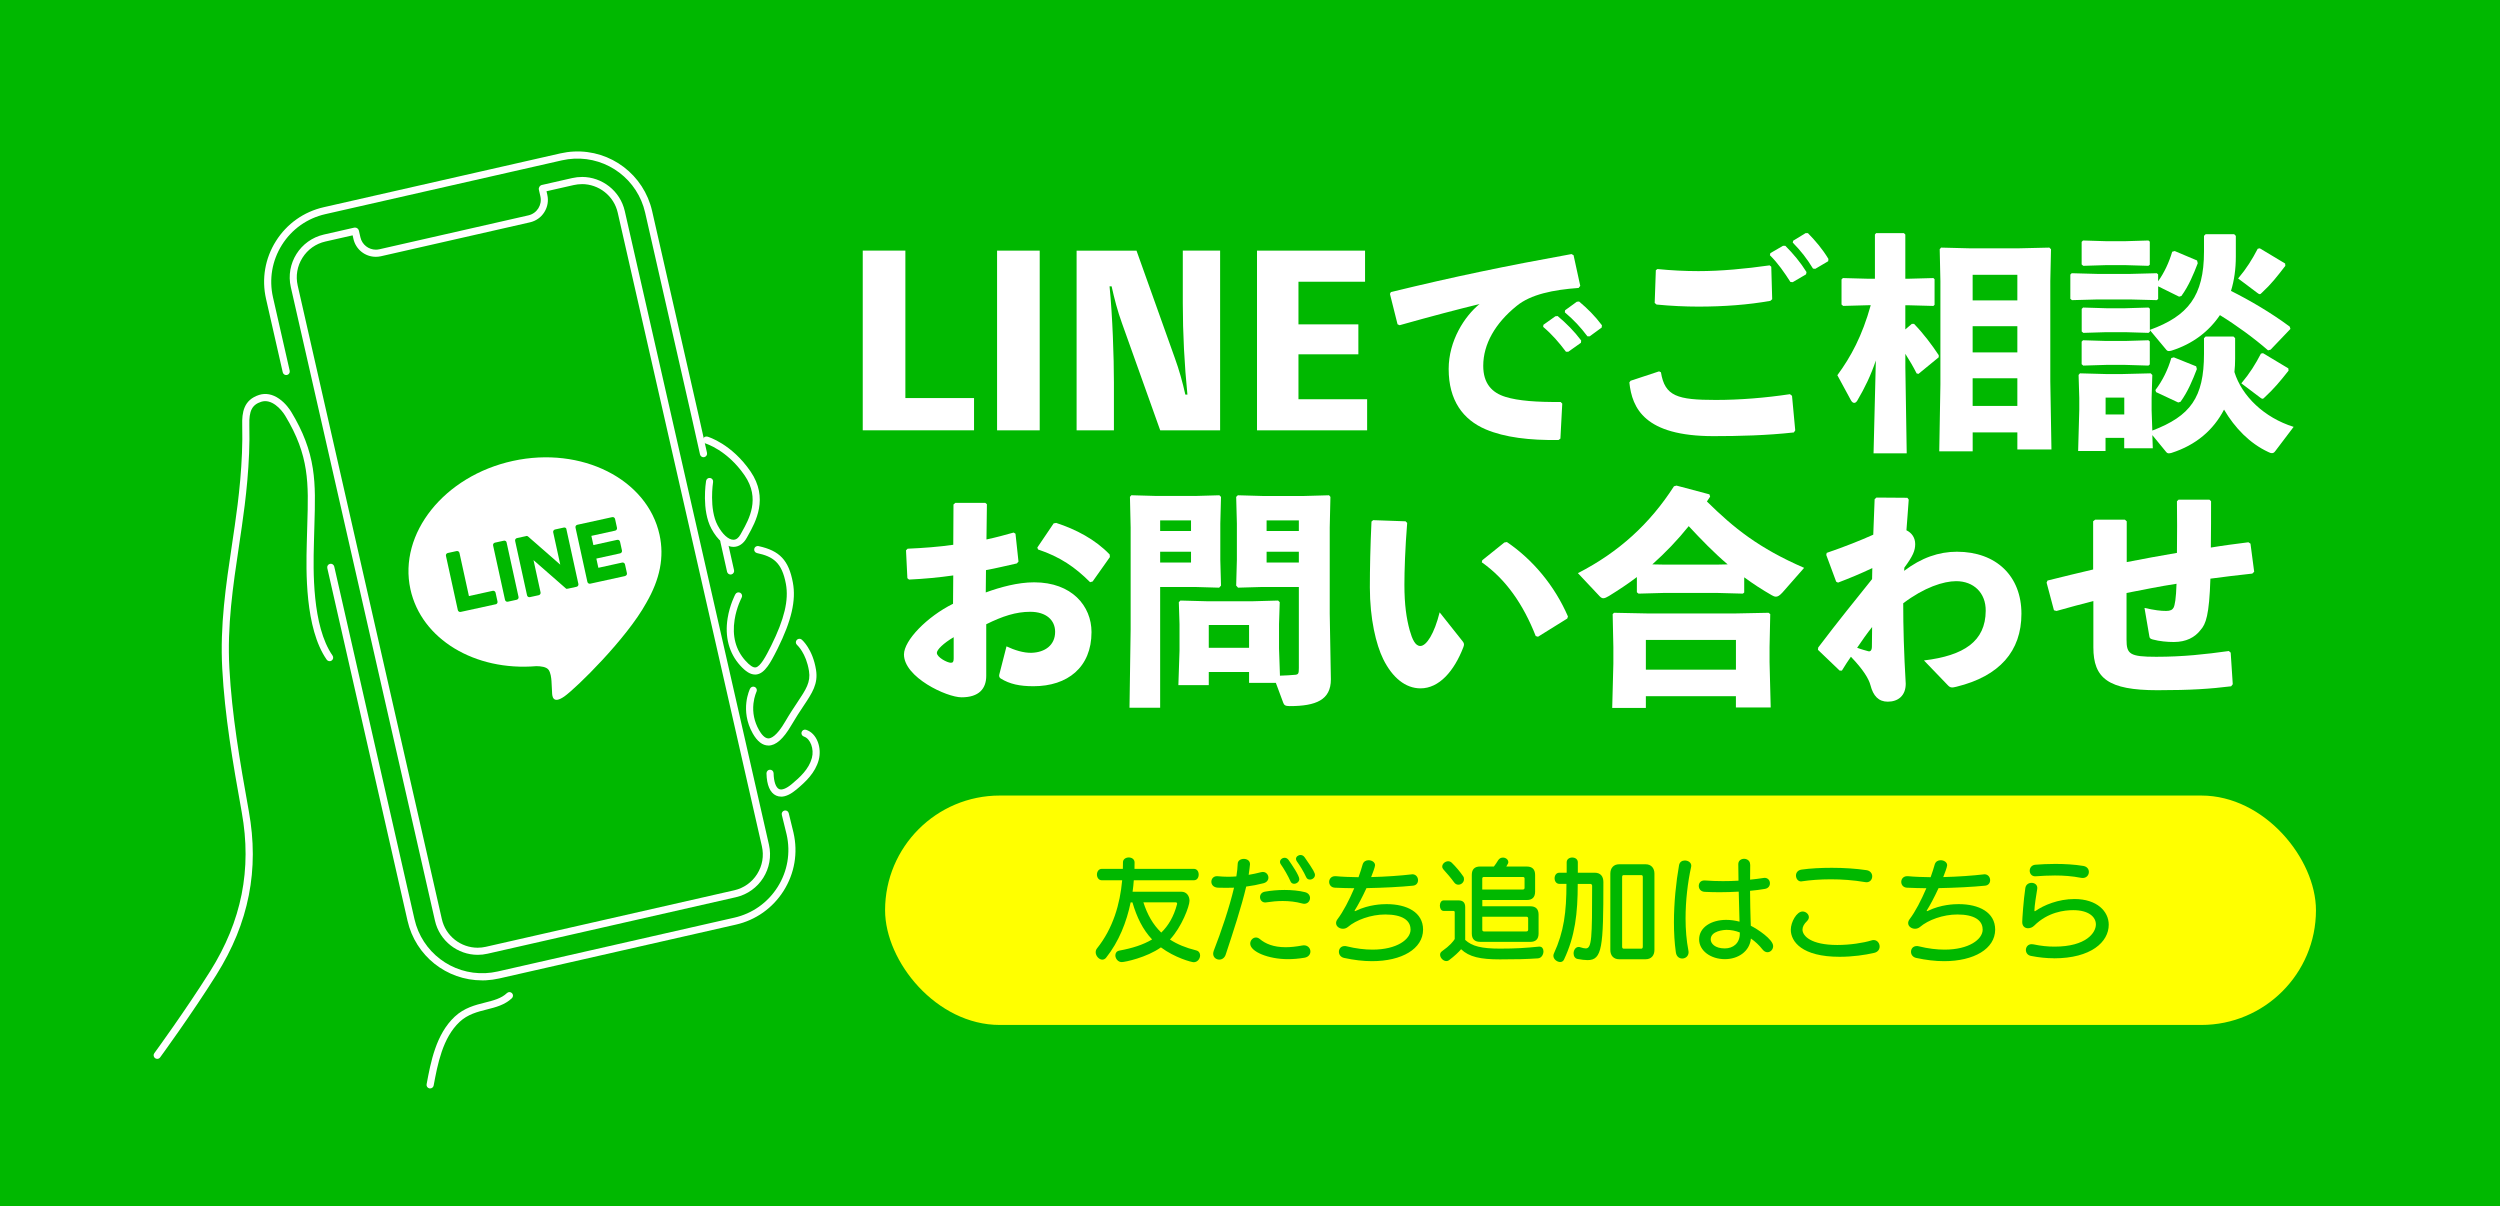
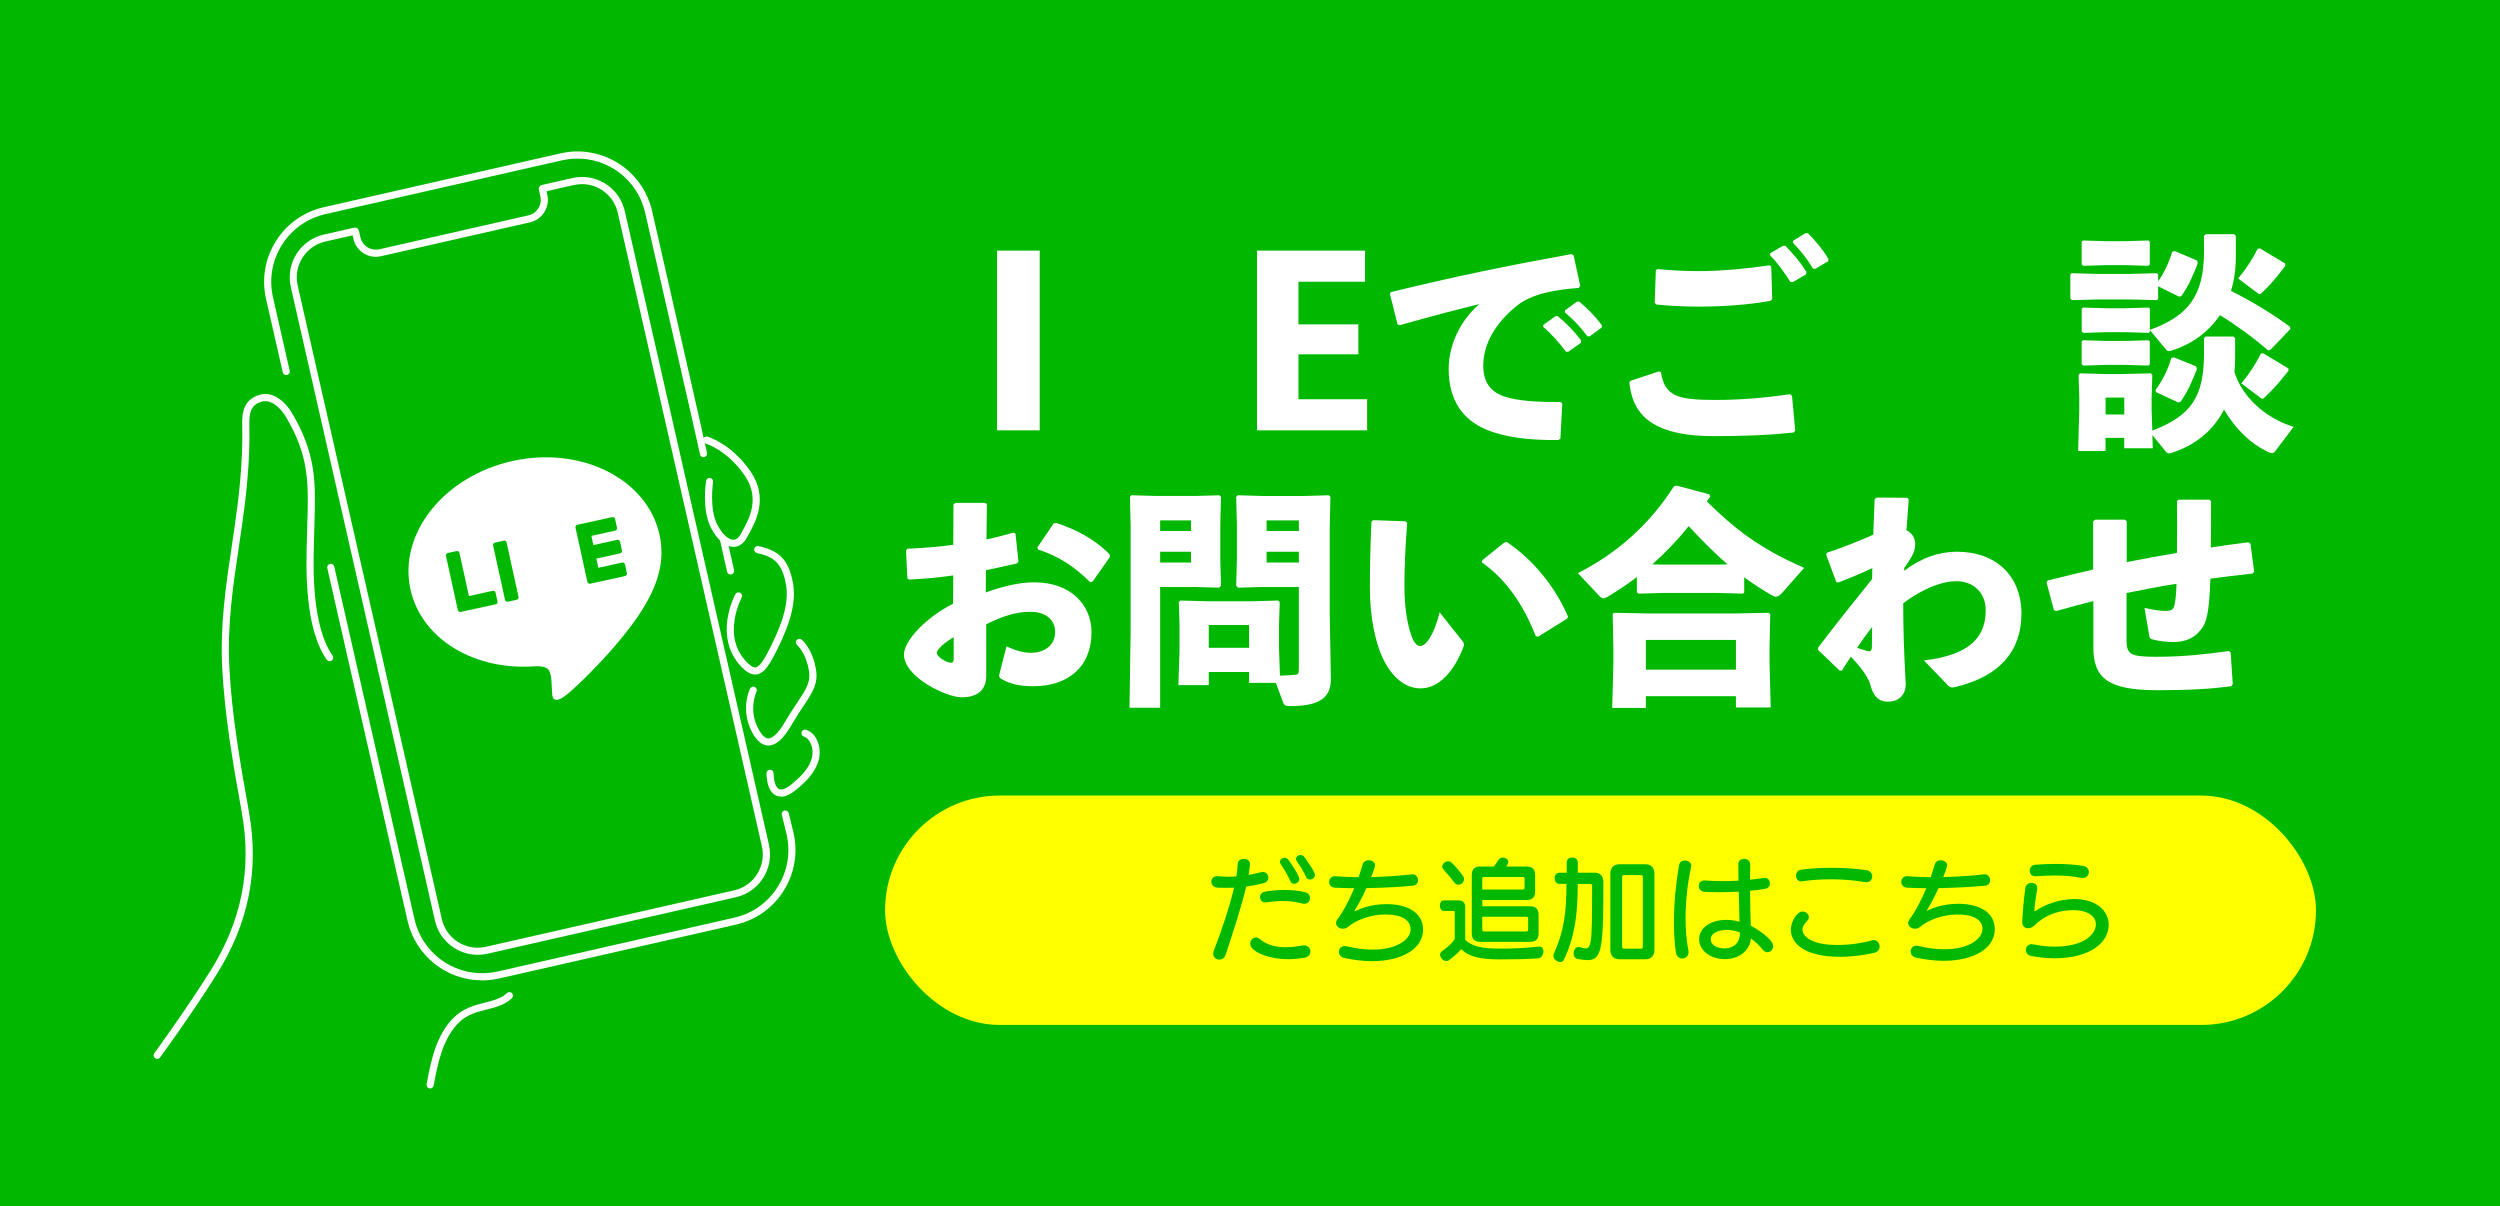
<svg xmlns="http://www.w3.org/2000/svg" id="_レイヤー_1" data-name="レイヤー_1" version="1.1" viewBox="0 0 784.62 378.52">
  <defs>
    <style>
      .st0 {
        fill: #fff;
      }

      .st1 {
        fill: #ff0;
      }

      .st2 {
        fill: #00b800;
      }
    </style>
  </defs>
  <rect class="st2" width="784.62" height="378.52" />
  <rect class="st1" x="277.78" y="249.68" width="449.08" height="72" rx="36" ry="36" />
  <g>
    <g>
      <g>
        <path class="st0" d="M151.31,307.69c-11.17,0-20.91-7.71-23.41-18.72l-25.18-110.67c-.14-.6.24-1.2.84-1.34.6-.14,1.2.24,1.34.84l25.18,110.67c2.35,10.33,11.73,17.46,22.3,16.95,1.28-.06,2.56-.24,3.81-.52l74.26-16.89c5.68-1.29,10.52-4.72,13.62-9.65,3.1-4.93,4.1-10.77,2.81-16.45l-1.51-6.17c-.15-.6.22-1.21.82-1.35.6-.15,1.21.22,1.35.82l1.51,6.18s0,.01,0,.02c1.43,6.26.33,12.71-3.1,18.15-3.42,5.44-8.76,9.22-15.02,10.64l-74.26,16.89c-1.38.31-2.8.51-4.2.58-.39.02-.78.03-1.17.03Z" />
        <path class="st0" d="M220.79,143.5c-.51,0-.97-.35-1.09-.87l-2.6-11.62-14.62-64.26c-2.35-10.33-11.73-17.46-22.3-16.95-1.28.06-2.56.24-3.81.52l-74.26,16.89c-5.68,1.29-10.52,4.72-13.62,9.65-3.1,4.93-4.1,10.78-2.81,16.46l5.24,23.03c.14.6-.24,1.2-.84,1.34-.6.14-1.2-.24-1.34-.84l-5.24-23.03c-1.43-6.26-.33-12.71,3.1-18.15,3.42-5.44,8.76-9.22,15.02-10.64l74.26-16.89c1.38-.31,2.8-.51,4.2-.58,11.65-.56,21.99,7.3,24.59,18.69l14.62,64.26,2.6,11.62c.14.6-.24,1.2-.85,1.34-.08.02-.16.03-.25.03Z" />
        <path class="st0" d="M229.28,180.31c-.51,0-.97-.35-1.09-.87l-2.1-9.38c-.14-.6.24-1.2.85-1.34.6-.14,1.2.24,1.34.85l2.1,9.38c.14.6-.24,1.2-.85,1.34-.08.02-.16.03-.25.03Z" />
        <path class="st0" d="M182.64,57.78c2.57,0,5.11.88,7.14,2.49,2.09,1.65,3.51,3.9,4.1,6.5l45.24,198.83c.68,3.01.16,6.1-1.49,8.71-1.64,2.61-4.2,4.43-7.21,5.11l-77.94,17.73c-.85.19-1.71.29-2.57.29-2.57,0-5.11-.88-7.14-2.49-2.09-1.65-3.51-3.9-4.1-6.5l-45.24-198.83c-.68-3.01-.16-6.1,1.49-8.71,1.64-2.61,4.2-4.43,7.21-5.11l8.54-1.94.25,1.11c.75,3.31,3.65,5.63,7.04,5.63.54,0,1.08-.06,1.61-.18l46.76-10.64c1.88-.43,3.49-1.56,4.51-3.2,1.03-1.63,1.36-3.57.93-5.45l-.25-1.11,8.54-1.94c.85-.19,1.71-.29,2.57-.29ZM182.64,55.54c-1.01,0-2.04.11-3.07.35l-9.49,2.16c-.68.15-1.1.83-.95,1.5l.47,2.07c.61,2.69-1.07,5.36-3.76,5.97l-46.76,10.64c-.37.08-.75.13-1.11.13-2.28,0-4.34-1.57-4.86-3.89l-.47-2.07c-.13-.58-.65-.98-1.22-.98-.09,0-.19.01-.28.03l-9.49,2.16c-7.42,1.69-12.07,9.08-10.38,16.5l45.24,198.83c1.45,6.39,7.14,10.73,13.43,10.73,1.01,0,2.04-.11,3.07-.35l77.94-17.73c7.42-1.69,12.07-9.08,10.38-16.5l-45.24-198.83c-1.45-6.39-7.14-10.73-13.43-10.73h0Z" />
      </g>
      <g>
        <path class="st0" d="M49.33,332.32c-.23,0-.46-.07-.66-.22-.5-.36-.61-1.06-.24-1.56.1-.13,9.82-13.45,17.54-25.74,9.88-15.73,13.12-32.02,9.91-49.81-2.88-16-5.34-30.44-6.13-45.17-.73-13.54,1.12-25.96,3.09-39.11.28-1.88.57-3.83.85-5.77,1.15-7.91,2.63-19.78,2.33-31.48-.11-4.02.46-7.95,5.29-9.51,2.05-.66,4.23-.25,6.29,1.19,2.05,1.42,3.37,3.4,3.84,4.18,3.66,6.06,5.81,11.69,6.74,17.7.87,5.55.69,11.16.5,17.66-.05,1.63-.1,3.33-.14,5.1,0,.36-.02.76-.03,1.19-.19,7.62-.63,25.46,5.86,34.78.35.51.23,1.2-.28,1.56-.51.35-1.2.23-1.56-.28-6.91-9.91-6.45-28.27-6.26-36.11.01-.42.02-.82.03-1.18.04-1.78.09-3.48.14-5.12.4-12.99.66-21.58-6.92-34.13-1.28-2.12-4.31-5.43-7.53-4.4-2.88.93-3.86,2.84-3.74,7.32.31,11.86-1.19,23.86-2.35,31.85-.28,1.94-.57,3.89-.85,5.78-1.95,13.03-3.79,25.35-3.06,38.66.79,14.6,3.23,28.97,6.1,44.89,1.67,9.25,1.67,17.88,0,26.38-1.69,8.58-5.03,16.76-10.21,25.02-7.76,12.36-17.53,25.74-17.63,25.87-.22.3-.56.46-.9.46Z" />
        <path class="st0" d="M134.99,341.61c-.07,0-.14,0-.21-.02-.61-.11-1.01-.7-.89-1.3,1.3-6.98,2.92-15.67,8.81-21.2,2.98-2.79,6.46-3.67,9.54-4.44,2.62-.66,5.09-1.28,6.87-2.98.45-.43,1.15-.41,1.58.03.43.45.41,1.15-.03,1.58-2.21,2.11-5.08,2.84-7.87,3.54-2.95.74-6,1.51-8.55,3.9-5.35,5.02-6.9,13.31-8.14,19.97-.1.54-.57.91-1.1.91Z" />
      </g>
      <g>
        <path class="st0" d="M236.96,211.7c-1.45,0-2.92-.91-4.69-2.88-3.48-3.88-4.83-8.99-3.91-14.77.69-4.3,2.37-7.43,2.44-7.56.29-.54.97-.74,1.52-.45.54.29.74.97.45,1.52h0s-1.6,2.98-2.21,6.92c-.81,5.14.33,9.47,3.38,12.86,1.36,1.52,2.44,2.23,3.2,2.13,1.49-.2,3.24-3.49,4.91-6.85,4.13-8.33,5.55-14.3,4.6-19.38-1.27-6.78-4.05-8.58-9.07-9.66-.6-.13-.99-.73-.86-1.33.13-.6.73-.99,1.33-.86,6.66,1.44,9.48,4.44,10.79,11.44,1.05,5.58-.43,11.99-4.8,20.78-1.36,2.73-2.26,4.33-3.11,5.5-1.15,1.59-2.27,2.4-3.5,2.57-.16.02-.32.03-.48.03Z" />
        <path class="st0" d="M241.17,233.98s-.02,0-.03,0c-1.83-.01-3.47-1.29-4.89-3.79-4.11-7.28-.98-13.8-.84-14.07.27-.55.94-.78,1.5-.51.55.27.78.94.51,1.5h0s-.7,1.47-.95,3.67c-.32,2.91.26,5.71,1.73,8.32.68,1.21,1.75,2.64,2.95,2.65h0c.83,0,2.61-.69,5.28-5.28,1.41-2.43,2.7-4.35,3.83-6.05,2.71-4.07,4.2-6.31,3.64-9.83-.9-5.65-3.71-8.13-3.73-8.15-.47-.4-.53-1.1-.13-1.57.4-.47,1.11-.53,1.58-.13.14.12,3.45,2.98,4.49,9.5.7,4.38-1.16,7.18-3.99,11.42-1.11,1.67-2.37,3.56-3.75,5.94-2.5,4.3-4.86,6.39-7.21,6.39Z" />
        <path class="st0" d="M245.14,250.02c-.55,0-1.06-.11-1.55-.33-1.91-.87-2.95-3.28-3.03-6.98-.01-.62.48-1.13,1.09-1.14.62-.01,1.13.48,1.14,1.09.06,2.66.7,4.52,1.73,4.99.87.4,2.28-.16,3.97-1.56,2.57-2.14,5.39-4.71,6.32-8.21.75-2.8-.47-6.07-2.5-6.71-.59-.19-.91-.82-.73-1.4.19-.59.82-.91,1.4-.73,1.64.52,2.95,1.88,3.69,3.82.67,1.75.77,3.79.3,5.6-1.1,4.14-4.22,7-7.05,9.36-1.77,1.47-3.37,2.21-4.77,2.21Z" />
        <path class="st0" d="M230.19,171.63h-.01c-2.45,0-4.97-2.09-6.91-5.7-3.12-5.81-1.73-14.63-1.67-15,.1-.61.67-1.02,1.28-.92.61.1,1.02.67.92,1.28h0c-.01.08-1.32,8.45,1.43,13.59,1.49,2.79,3.39,4.52,4.95,4.52h0c.87,0,1.62-.56,2.23-1.67.15-.27.31-.56.48-.87,2.17-3.88,5.81-10.38.81-17.65-5.5-8-12.22-10.01-12.29-10.03-.59-.17-.94-.79-.77-1.38.17-.59.79-.94,1.38-.77.31.09,7.56,2.26,13.52,10.91,5.78,8.41,1.56,15.95-.71,20.01-.17.3-.33.58-.47.85-1,1.83-2.49,2.84-4.19,2.84Z" />
      </g>
    </g>
    <g>
      <path class="st0" d="M206.99,167.83c-3.82-17.47-24.49-27.88-46.03-23.17-21.54,4.71-35.98,22.77-32.15,40.28,3.43,15.68,20.22,25.75,39.52,24.13,1.35.01,3.19.19,3.87,1.19.62.9.81,2.47.88,3.49,0,0,.12,2.85.18,3.45.03,1.03.07,4.01,3.84,1.39,3.79-2.67,19.59-18.18,25.74-29.39h0c4.32-7.47,5.68-14.37,4.15-21.37Z" />
      <g>
        <path class="st2" d="M196.19,180.79l-10.95,2.4h0c-.4.09-.8-.17-.89-.57h0l-3.73-17.03h0c-.09-.4.17-.8.57-.89h0l10.95-2.4c.4-.09.8.17.89.57l.61,2.78c.09.4-.17.8-.57.89l-7.47,1.64.63,2.89,7.47-1.64c.4-.09.8.17.89.57l.61,2.78c.09.4-.17.8-.57.89l-7.47,1.64.63,2.89,7.47-1.64c.4-.09.8.17.89.57l.61,2.78c.08.37-.18.77-.58.86Z" />
        <path class="st2" d="M155.57,189.67c.4-.09.66-.49.57-.89l-.61-2.78c-.09-.4-.49-.66-.89-.57l-7.47,1.64-2.97-13.55c-.09-.4-.49-.66-.89-.57l-2.78.61c-.4.09-.66.49-.57.89l3.73,17.03h0c.09.4.49.66.89.57h0l10.99-2.4v.04Z" />
        <path class="st2" d="M158.11,169.7l-2.78.61c-.4.09-.66.49-.57.89l3.74,17.07c.09.4.49.66.89.57l2.78-.61c.4-.09.66-.49.57-.89l-3.74-17.07c-.05-.41-.45-.67-.89-.57Z" />
-         <path class="st2" d="M176.97,165.57l-2.78.61c-.4.09-.66.49-.57.89l2.22,10.15-10.11-8.84s-.04-.03-.09-.06h0l-.04-.03h0l-.04-.03h-.04s-.04-.02-.04-.02h-.04s-.04.02-.04-.02h-.04s-.04.02-.04-.02h-.04s-.04.02-.04.02h-.04s-.04.02-.04.02h-.04s-.04.02-.04.02h-.04s0,0-.04.02l-2.75.6c-.4.09-.66.49-.57.89l3.74,17.07c.09.4.49.66.89.57l2.78-.61c.4-.09.66-.49.57-.89l-2.21-10.11,10.11,8.84c.05.07.14.12.22.14h0l.04.03h.04s.04-.02.04-.02h.04s0,0,.04-.02h.04c.07-.02.12,0,.19-.01l2.75-.6c.4-.09.66-.49.57-.89l-3.74-17.07c.01-.46-.39-.72-.83-.63Z" />
      </g>
    </g>
  </g>
  <g>
-     <path class="st0" d="M305.7,124.93v10.12h-34.93v-56.4h13.38v46.28h21.55Z" />
    <path class="st0" d="M326.31,135.06h-13.38v-56.4h13.38v56.4Z" />
-     <path class="st0" d="M382.93,78.66v56.4h-18.8l-12-33.62c-1.37-3.76-2.39-7.67-3.25-11.57h-.65c.94,9.26,1.37,22.27,1.37,30.15v15.04h-11.71v-56.4h18.8l12,33.62c1.37,3.76,2.46,7.67,3.33,11.57h.65c-.94-9.33-1.45-19.23-1.45-28.64v-16.56h11.71Z" />
    <path class="st0" d="M429.07,125.3v9.76h-34.56v-56.4h33.91v9.76h-20.9v13.38h18.8v9.4h-18.8v14.1h21.55Z" />
    <path class="st0" d="M438.62,101.79l-2.39-9.54.29-.58c20.17-4.92,36.3-8.24,56.69-11.93l.65.36,2.1,9.62-.51.65c-8.03.58-15.04,2.02-19.45,5.64-6.72,5.42-10.49,12-10.49,18.8,0,5.57,2.75,8.46,7.01,9.76,3.98,1.23,9.76,1.66,17.28,1.59l.51.51-.58,10.99-.58.43c-9.04.14-16.92-.8-22.85-3.33-7.16-3.04-11.64-9.11-11.64-18.95,0-8.89,4.99-16.56,9.69-20.39-7.09,1.74-14.82,3.76-25.09,6.65l-.65-.29ZM484.39,101.94l3.76-2.68.72-.07c2.68,2.24,5.21,4.77,7.38,7.67l-.07.72-3.98,2.82h-.72c-2.24-2.96-4.27-5.35-7.16-7.81l.07-.65ZM491.19,97.38l3.69-2.68.72-.07c2.67,2.24,4.99,4.56,7.16,7.45l-.07.72-3.76,2.75h-.72c-2.24-2.96-4.19-5.06-7.09-7.52l.07-.65Z" />
    <path class="st0" d="M511.73,119.51l8.97-2.96.58.29c1.23,7.52,5.13,8.68,17.21,8.68,7.59,0,15.55-.65,23.28-1.81l.65.51,1.01,10.85-.43.65c-8.46.94-17.21,1.16-25.24,1.16-21.62,0-25.53-8.75-26.39-16.85l.36-.51ZM520.19,84.44c4.34.43,8.6.65,12.87.65,6.94,0,14.75-.72,22.34-1.81l.51.43.29,10.2-.58.51c-6.87,1.23-14.54,1.81-22.63,1.81-4.05,0-8.75-.22-13.09-.65l-.58-.51.36-10.27.51-.36ZM555.62,79.45l3.98-2.31h.72c2.46,2.46,4.77,5.21,6.65,8.24l-.14.72-4.19,2.46-.72-.07c-2.02-3.11-3.76-5.71-6.44-8.39l.14-.65ZM562.78,75.55l3.91-2.39h.72c2.46,2.53,4.56,4.99,6.44,8.1l-.07.72-4.05,2.39-.72-.07c-1.95-3.18-3.69-5.42-6.36-8.17l.14-.58Z" />
-     <path class="st0" d="M586.5,95.79l-8.03.22-.51-.43v-7.88l.43-.43,8.1.22h1.95v-13.88l.36-.43h8.75l.43.43v13.88h.72l8.1-.22.36.36v8.03l-.36.36-8.1-.22h-.72v7.59l2.03-1.74h.72c3.11,3.25,5.64,6.65,7.74,9.83v.65l-6.36,5.21-.58-.14c-1.01-2.02-2.24-4.12-3.54-6.15v4.19l.43,27.04h-10.41l.72-29.14c-1.59,4.7-3.4,8.46-5.86,12.65-.29.43-.58.65-.94.65s-.72-.29-1.01-.8l-4.27-7.88c4.27-5.79,7.81-12.37,10.48-21.98h-.65ZM619.12,135.71v5.93h-10.49l.36-20.97v-32.47l-.22-9.98.43-.51,8.68.22h15.98l9.33-.22.51.51-.22,9.98v31.46l.36,21.4h-10.7v-5.35h-14.03ZM633.14,86.25h-14.03v8.03h14.03v-8.03ZM633.14,102.37h-14.03v8.24h14.03v-8.24ZM633.14,118.72h-14.03v8.68h14.03v-8.68Z" />
    <path class="st0" d="M677.33,88.27c1.95-2.75,3.4-5.86,4.41-9.26l.79-.22,7.01,2.96.22.87c-1.3,3.4-2.82,7.09-5.13,10.27l-.72.22-6.58-3.25v3.98l-.43.36-8.39-.22h-10.2l-8.03.22-.51-.43v-7.59l.43-.43,8.1.22h10.2l8.39-.22.43.36v2.17ZM675.52,135.13c11.93-4.56,16.2-10.34,16.2-24.08v-4.92l.51-.51h8.75l.51.51v6.51c0,1.37-.07,2.75-.22,4.12,2.31,7.52,9.33,14.32,18.58,17.21l-5.64,7.45c-.36.51-.65.8-1.16.8-.29,0-.65-.07-1.16-.36-5.78-2.68-10.48-7.52-13.88-13.31-3.33,6.44-8.82,11.14-16.49,13.59-.29.07-.58.14-.8.14-.43,0-.65-.14-.94-.51l-4.27-5.21.14,4.12h-8.97v-3.25h-5.86v4.12h-8.6l.36-13.02v-3.62l-.22-7.23.43-.51,8.03.22h5.42l8.75-.22.51.51-.22,7.23v3.83l.22,6.36ZM674.73,103.53c11.93-4.34,16.99-10.56,16.99-24.59v-4.92l.51-.51h8.97l.51.51v6.51c0,3.9-.51,7.52-1.52,10.77,5.78,2.89,12.51,6.8,18.44,11.21l.22.72-6.22,6.51-.8.22c-4.48-3.9-10.05-7.95-15.11-11.06-3.47,5.13-8.53,9.04-15.18,11.14-.29.07-.58.14-.8.14-.43,0-.65-.14-.94-.51l-5.06-6.07v.51l-.43.36-7.3-.22h-5.93l-7.23.22-.51-.43v-7.09l.43-.43,7.3.22h5.93l7.3-.22.43.36v6.65ZM653.83,83.43l-.51-.43v-7.09l.43-.43,7.3.22h5.93l7.3-.22.43.36v7.23l-.43.36-7.3-.22h-5.93l-7.23.22ZM653.83,114.74l-.51-.43v-7.09l.43-.43,7.3.22h5.93l7.3-.22.43.36v7.23l-.43.36-7.3-.22h-5.93l-7.23.22ZM666.7,124.79h-5.86v5.28h5.86v-5.28ZM689.26,114.96l.22.87c-1.3,3.4-2.82,7.09-5.13,10.27l-.72.22-6.94-3.25-.22-.65c2.24-2.96,3.91-6.36,4.99-10.05l.79-.22,7.01,2.82ZM717.25,83.43c-2.68,3.47-4.34,5.64-7.38,8.46-.29.29-.43.43-.65.43s-.43-.15-.72-.36l-6.07-4.56c2.68-3.18,4.41-6,6.15-9.33l.65-.14,7.95,4.77.07.72ZM718.26,116.33c-2.75,3.47-4.48,5.57-7.52,8.39-.29.29-.43.43-.65.43s-.43-.14-.72-.36l-5.93-4.48c2.68-3.18,4.41-6,6.15-9.33l.65-.14,7.95,4.77.07.72Z" />
  </g>
  <g>
    <path class="st0" d="M299.17,180.6c-4.56.65-9.11,1.08-13.88,1.3l-.51-.43-.43-8.75.51-.51c4.99-.22,9.76-.58,14.32-1.23l.07-12.65.58-.51h9.4l.51.43-.14,11.06c3.04-.65,5.71-1.37,8.53-2.17l.58.36.94,8.75-.51.58c-3.25.72-6.51,1.52-9.69,2.1l-.07,7.01c4.55-1.66,10.05-3.18,15.18-3.18,11.86,0,18.01,7.45,18.01,15.62,0,11.06-7.52,16.99-18.22,16.99-4.27,0-7.45-.65-10.34-2.46-.43-.29-.51-.87-.36-1.3l2.24-8.75c2.46,1.16,5.35,2.1,7.88,2.02,4.19-.14,7.38-2.39,7.38-6.58,0-3.69-2.82-6.29-7.81-6.29-4.48,0-8.68,1.37-13.81,3.91v16.2c0,3.98-2.24,6.73-7.74,6.73-4.7,0-18.08-6.29-18.08-13.45,0-4.41,7.23-11.86,15.4-15.91l.07-8.89ZM299.31,199.98c-3.18,1.88-5.28,3.91-5.28,4.92,0,1.37,3.25,3.11,4.41,3.11.65,0,.87-.36.87-1.37v-6.65ZM325.56,171.85l5.13-7.59.8-.14c6.22,2.02,12.29,5.21,16.78,9.91l.07.8-5.42,7.67-.79.22c-4.7-4.7-9.4-7.95-16.34-10.27l-.22-.58Z" />
    <path class="st0" d="M375.03,155.66l7.67-.22.51.51-.22,8.39v11.35l.22,8.1-.58.65-7.67-.22h-10.85v37.89h-9.62l.36-24.59v-31.96l-.22-9.62.43-.51,7.74.22h12.22ZM373.8,166.65v-3.33h-9.69v3.33h9.69ZM364.11,176.55h9.69v-3.4h-9.69v3.4ZM392.02,214.3v-3.4h-12.65v4.12h-9.54l.36-10.77v-8.39l-.22-6.87.51-.51,8.24.22h14.53l7.88-.22.51.51-.22,6.87v7.67l.29,8.53c1.81-.07,3.4-.14,4.92-.29.87-.14,1.01-.43,1.01-2.17v-25.38h-11.42l-7.67.22-.58-.65.22-8.1v-11.35l-.22-8.39.51-.51,7.67.22h13.23l7.74-.22.43.51-.22,9.62v26.97l.36,20.68c0,6.44-4.63,8.39-12.94,8.39-1.45,0-1.74-.36-2.02-1.08l-2.31-6.22h-8.39ZM392.02,203.31v-7.16h-12.65v7.16h12.65ZM407.64,166.65v-3.33h-10.12v3.33h10.12ZM397.52,176.55h10.12v-3.4h-10.12v3.4Z" />
    <path class="st0" d="M430.93,163.25l10.2.36.51.51c-.65,8.03-.87,15.19-.87,19.38,0,6.36.65,10.63,1.66,14.32.8,2.82,1.74,4.92,3.33,4.92,1.95,0,4.41-3.9,6.07-10.56l7.23,9.11c.51.65.51,1.01.22,1.81-2.89,7.52-7.59,12.94-13.45,12.94-4.7,0-8.82-3.33-11.71-9.18-2.24-4.56-4.19-12.65-4.19-22.49,0-5.86.14-12.8.51-20.68l.51-.43ZM465.2,175.83l6.94-5.57.8-.14c8.1,5.5,14.97,13.67,19.16,23.36l-.22.65-9.18,5.71-.72-.22c-3.91-9.98-9.4-17.86-16.92-23.14l.14-.65Z" />
    <path class="st0" d="M547.43,185.95l-.43.36-8.1-.22h-16.63l-8.03.22-.51-.43v-4.77c-2.75,2.1-5.71,4.05-8.75,5.93-.72.43-1.3.72-1.81.72-.36,0-.72-.22-1.08-.58l-6.87-7.3c12.87-6.58,22.63-15.55,30.15-27.26l.79-.22,10.34,2.75.22.72c-.36.51-.65,1.01-1.01,1.52,8.46,8.32,16.2,14.61,30.51,20.83l-6.8,7.74c-.87.94-1.45,1.3-2.02,1.3-.43,0-.8-.14-1.3-.43-3.04-1.74-5.93-3.62-8.68-5.64v4.77ZM516.55,218.49v3.69h-10.56l.36-13.88v-5.21l-.22-10.34.43-.43,10.85.22h26.9l10.77-.22.51.43-.22,10.34v4.7l.36,14.25h-10.92v-3.54h-28.27ZM544.82,200.85h-28.27v9.33h28.27v-9.33ZM542.22,177.13c-4.34-3.69-8.32-7.81-12.22-12-3.47,4.34-7.3,8.32-11.42,12l3.69.07h16.63l3.33-.07Z" />
    <path class="st0" d="M587.63,178.29c-3.47,1.66-7.3,3.25-10.77,4.56l-.58-.29-3.11-8.39.14-.65c5.71-1.95,10.77-3.98,14.61-5.71.14-3.62.29-7.3.43-11.14l.58-.51,9.69.07.43.58c-.22,3.4-.51,6.58-.72,9.62,1.66.79,2.75,2.31,2.75,4.34s-.72,3.76-3.4,7.38l-.07,1.01c5.42-4.12,10.92-6,16.56-6,12.37,0,20.25,7.67,20.25,19.45s-6.87,19.6-20.39,22.92c-1.45.36-1.95.36-2.75-.51l-7.45-7.74c12.58-1.52,19.31-6,19.38-15.55.07-5.71-3.83-9.33-9.26-9.33-3.98,0-10.05,1.95-16.63,6.94,0,7.59.22,15.55.79,25.24,0,3.76-2.39,5.64-5.64,5.64-2.89,0-4.56-1.81-5.42-5.13-.51-2.02-2.31-4.99-6.15-8.97-.87,1.23-1.81,2.68-2.82,4.34h-.72l-6.8-6.51.07-.72c6.8-8.97,10.92-13.96,16.92-21.48l.07-3.47ZM586.33,204.39c.43.14,1.16,0,1.16-1.45,0-1.88.07-4.34.07-6.15-1.52,1.88-3.33,4.48-4.7,6.51,1.3.51,2.75.87,3.47,1.08Z" />
    <path class="st0" d="M656.91,163.61l.65-.51h9.33l.58.51v12.8c5.21-1.01,10.56-2.02,15.76-2.89.07-5.71.07-11.5,0-16.2l.51-.51h9.69l.51.51c0,4.41,0,9.47-.07,14.53,3.83-.65,7.88-1.16,11.79-1.66l.65.43,1.16,8.82-.58.58c-4.56.51-9.04,1.01-13.16,1.59-.36,11.57-1.45,14.25-3.04,16.05-1.81,2.39-4.56,3.83-8.46,3.83-2.02,0-4.48-.22-6.58-.79-.8-.22-1.01-.43-1.08-1.01l-1.52-8.89c3.25.72,5.06.94,6.8.94,1.3,0,1.95-.36,2.31-1.01.43-.79.79-2.89.94-7.52-5.21.8-10.48,1.88-15.69,2.89v14.61c0,4.56.94,5.42,9.33,5.42s15.47-.79,22.78-1.81l.58.51.65,9.91-.51.65c-6.51.8-12.51,1.23-23.14,1.23-15.48,0-20.1-3.76-20.1-13.45v-14.53c-3.69.94-7.52,1.95-11.57,3.11l-.8-.22-2.31-8.68.29-.65c4.92-1.23,9.69-2.39,14.32-3.47v-15.11Z" />
  </g>
  <g>
-     <path class="st2" d="M355.84,276.26c-.07,1.16-.21,2.35-.38,3.61h15.34c1.61,0,2.52,1.33,2.52,2.84,0,1.68-2.45,8.23-6.13,12.16,2.24,1.47,4.94,2.59,8.2,3.4.88.21,1.26.88,1.26,1.58,0,1.02-.81,2.14-2,2.14-.7,0-5.92-1.4-10.3-4.66-4.48,3.19-11.28,4.62-12.3,4.62-1.19,0-2-1.12-2-2.1,0-.7.35-1.33,1.26-1.51,4.06-.74,7.46-1.82,10.27-3.5-2.94-3.12-4.8-6.97-6.17-11.63h-.56c-1.26,6.13-3.68,12.33-7.74,17.41-.35.39-.74.56-1.16.56-1.02,0-2.07-1.16-2.07-2.31,0-.42.1-.81.39-1.19,5.08-6.34,7.25-13.98,7.92-21.41h-6.41c-.98,0-1.51-.91-1.51-1.79s.53-1.79,1.51-1.79h6.62c.04-.7.04-1.4.04-2.07,0-.98.91-1.51,1.82-1.51s1.82.53,1.82,1.58c0,.63,0,1.3-.03,2h18.64c1.02,0,1.51.88,1.51,1.79s-.49,1.79-1.51,1.79h-18.85ZM358.85,283.19c1.23,3.82,2.98,6.97,5.61,9.5,2.24-2.17,3.92-5.01,4.94-8.86,0-.07.04-.1.04-.17,0-.21-.11-.46-.39-.46h-10.19Z" />
    <path class="st2" d="M382.15,275c1.12.1,2.21.17,3.29.17.88,0,1.72-.04,2.59-.11.25-1.47.38-2.84.42-3.99.04-1.02.98-1.51,1.93-1.51s1.93.53,1.93,1.65c0,.28-.21,1.89-.42,3.36,1.26-.21,2.59-.49,3.92-.84.17-.04.35-.07.53-.07,1.05,0,1.75.88,1.75,1.79,0,.74-.49,1.47-1.54,1.75-1.75.46-3.57.81-5.43,1.05-1.51,6.45-4.13,14.36-6.41,21.27-.35,1.16-1.23,1.65-2.03,1.65-.98,0-1.93-.7-1.93-1.86,0-.25.07-.56.17-.88,2.42-6.2,4.94-13.7,6.38-19.83-.84.04-1.72.04-2.56.04s-1.65,0-2.49-.04c-1.44-.07-2.07-.98-2.07-1.86s.63-1.75,1.75-1.75h.21ZM404.19,301.03c-6.1,0-11.81-2.35-11.81-4.87,0-1.02.81-1.93,1.79-1.93.38,0,.81.14,1.23.49,1.75,1.47,4.27,2.56,8.09,2.56,1.51,0,3.22-.17,5.15-.53.21-.04.39-.07.56-.07,1.33,0,2.07.98,2.07,1.96,0,.84-.6,1.72-1.82,1.93-1.86.32-3.64.46-5.25.46ZM408.67,283.55c-2.03-.56-4.1-.77-6.1-.77-1.75,0-3.47.17-5.12.42-.11.04-.25.04-.35.04-1.05,0-1.65-.84-1.65-1.68,0-.77.49-1.54,1.58-1.72,1.79-.32,3.96-.53,6.13-.53s4.55.21,6.45.7c1.05.28,1.54,1.05,1.54,1.82,0,.91-.67,1.82-1.82,1.82-.21,0-.42-.04-.67-.11ZM406.18,277.38c-.49,0-.95-.25-1.16-.77-.74-1.68-2.07-3.99-3.05-5.36-.18-.25-.25-.49-.25-.74,0-.7.7-1.3,1.47-1.3.42,0,.88.21,1.23.7.98,1.4,3.36,4.87,3.36,5.99,0,.84-.84,1.47-1.61,1.47ZM411.12,276.05c-.49,0-.95-.21-1.19-.77-.77-1.72-1.96-3.64-2.91-4.94-.18-.28-.28-.53-.28-.77,0-.7.7-1.23,1.44-1.23.46,0,.91.21,1.26.7,2.98,4.24,3.26,5.04,3.26,5.57,0,.84-.81,1.44-1.58,1.44Z" />
    <path class="st2" d="M442.69,291.67c0-2.87-2.66-4.66-7.92-4.66-4.52,0-9.18,1.72-11.74,3.92-.46.38-1.02.56-1.54.56-1.12,0-2.17-.74-2.17-1.79,0-.38.14-.81.49-1.26,1.75-2.31,3.61-5.89,5.22-9.67-2.21-.04-4.31-.07-6.13-.17-1.16-.07-1.75-.95-1.75-1.82s.63-1.79,1.86-1.79h.25c2.1.21,4.55.28,7.11.32.49-1.37.95-2.73,1.3-4.03.28-.91,1.05-1.3,1.86-1.3,1.02,0,2.03.63,2.03,1.58,0,.49-.81,2.7-1.23,3.71,4.69-.11,9.35-.46,12.61-.84.1,0,.21-.04.32-.04,1.16,0,1.79.95,1.79,1.86,0,.81-.49,1.61-1.58,1.72-3.85.39-9.35.67-14.61.77-1.4,3.05-2.77,5.54-3.57,6.8-.11.11-.14.25-.14.32s0,.11.11.11c.07,0,.17-.04.35-.14,4.03-1.96,8.2-2.07,9.56-2.07,6.41,0,11.46,2.56,11.46,8.02-.04,5.99-6.62,9.88-16.05,9.88-2.73,0-5.68-.35-8.76-1.02-1.09-.25-1.61-1.09-1.61-1.93,0-.91.63-1.79,1.79-1.79.21,0,.42,0,.63.07,3.01.74,5.71,1.05,8.13,1.05,7.64,0,11.95-3.22,11.95-6.31v-.07Z" />
    <path class="st2" d="M483.22,297.1c.77,0,1.19.7,1.19,1.47,0,1.02-.63,2.14-1.75,2.21-3.75.25-6.73.32-11.91.32-6.13,0-9.67-.77-12.19-3.19-.74.88-1.96,2.07-3.82,3.47-.25.18-.49.25-.81.25-.98,0-1.96-1.02-1.96-2,0-.42.17-.77.6-1.09,2.49-1.75,3.5-3.05,3.99-3.82v-8.41c0-.28-.14-.42-.42-.42h-3.05c-.81,0-1.19-.84-1.19-1.65s.38-1.65,1.19-1.65h4.66c1.4,0,2.1.7,2.1,2.1v10.3c2.14,2,5.15,2.73,10.9,2.73,4.97,0,8.16-.21,12.3-.63h.17ZM457.72,277.66c-.49,0-.95-.21-1.3-.67-1.12-1.54-2.28-2.87-3.36-4.06-.28-.32-.42-.63-.42-.95,0-.91.95-1.68,1.89-1.68.39,0,.81.18,1.12.49,1.23,1.19,2.59,2.8,3.54,4.2.25.32.28.63.28.95,0,.95-.84,1.72-1.75,1.72ZM464.55,295.6c-1.75,0-2.63-.88-2.63-2.63v-18.39c0-1.75.88-2.63,2.63-2.63h4.31c.46-.6.95-1.3,1.33-1.96.38-.59.91-.84,1.51-.84.84,0,1.68.59,1.68,1.44,0,.28-.07.42-.63,1.37h6.41c1.75,0,2.63.88,2.63,2.63v5.25c0,1.75-.88,2.63-2.63,2.63h-13.94v1.96h15.03c1.75,0,2.63.88,2.63,2.63v5.92c0,1.75-.88,2.63-2.63,2.63h-15.7ZM478.49,275.77c0-.35-.17-.53-.53-.53h-12.23c-.35,0-.53.17-.53.53v3.4h12.75c.35,0,.53-.18.53-.53v-2.87ZM479.61,288.24c0-.35-.21-.53-.56-.53h-13.84v4.06c0,.35.18.56.53.56h13.31c.35,0,.56-.21.56-.56v-3.54Z" />
    <path class="st2" d="M495.17,277.41c0,9.25-.84,16.43-4.31,23.75-.25.56-.74.77-1.19.77-.98,0-2.14-.88-2.14-1.96,0-.21.04-.46.14-.67,3.19-6.9,3.96-13.1,3.96-21.9h-2.21c-1.02,0-1.51-.88-1.51-1.75s.49-1.75,1.51-1.75h2.28v-3.26c0-1.02.88-1.51,1.75-1.51s1.75.49,1.75,1.51v3.26h5.29c1.82,0,2.73,1.12,2.73,2.94,0,20.42-.35,24.49-4.97,24.49-.88,0-1.89-.14-3.08-.35-.88-.14-1.3-.95-1.3-1.75,0-1.02.6-2.03,1.61-2.03.17,0,.38.04.56.11.67.21,1.19.35,1.65.35,1.89,0,2-3.15,2-19.65,0-.35-.25-.6-.53-.6h-3.99ZM508.17,301.06c-1.75,0-2.77-1.16-2.77-2.91v-23.96c0-1.75,1.02-2.94,2.77-2.94h8.3c1.75,0,2.77,1.19,2.77,2.94v23.96c0,1.75-1.02,2.91-2.77,2.91h-8.3ZM515.59,275.28c0-.39-.11-.63-.46-.63h-5.54c-.39,0-.49.25-.49.63v21.79c0,.35.1.67.49.67h5.54c.35,0,.46-.32.46-.67v-21.79Z" />
    <path class="st2" d="M528.77,270.06c1.02,0,2.03.63,2.03,1.65,0,.11,0,.25-.04.35-1.09,4.94-1.75,10.65-1.75,16.22,0,3.47.28,6.9.88,9.99.04.17.07.38.07.53,0,1.3-.98,2.03-2,2.03-.91,0-1.82-.59-2-1.96-.42-2.94-.6-6.13-.6-9.42,0-6.2.67-12.65,1.61-17.94.21-1.02.98-1.44,1.79-1.44ZM549.3,271.35c-.04,1.19-.04,2.87-.04,4.73,1.47-.14,2.87-.32,4.2-.53.14-.04.25-.04.35-.04,1.09,0,1.68.84,1.68,1.72,0,.77-.49,1.58-1.58,1.75-1.44.25-3.01.46-4.66.6.04,3.61.1,7.18.17,8.97,0,.63.04,1.3.07,2,2.07,1.02,7.01,4.27,7.01,6.38,0,1.05-.81,1.93-1.79,1.93-.53,0-1.09-.28-1.58-.91-.98-1.26-2.24-2.45-3.61-3.4-.39,4.13-4.1,6.48-8.16,6.48-4.48,0-8.09-2.66-8.09-6.2,0-3.85,3.89-6.13,8.51-6.13,1.4,0,2.8.21,4.17.56-.07-2.63-.14-6.1-.25-9.42-2,.11-4.03.18-5.99.18-1.61,0-3.15-.04-4.62-.11-1.3-.04-1.93-.95-1.93-1.86s.6-1.72,1.72-1.72h.17c1.82.14,3.71.21,5.64.21,1.65,0,3.33-.04,4.94-.14-.04-2.03-.07-3.85-.07-5.19,0-1.12.91-1.68,1.82-1.68s1.89.6,1.89,1.75v.07ZM546.04,292.65c-1.37-.53-2.73-.81-4.1-.81-.98,0-5.04.32-5.04,2.98,0,1.3,1.33,2.84,4.41,2.84,2.63,0,4.73-1.61,4.73-4.66v-.35Z" />
    <path class="st2" d="M577.39,300.29c-11.91,0-15.35-4.8-15.35-8.51,0-2.35,1.82-5.71,3.71-5.71,1.02,0,1.96.84,1.96,1.79,0,.38-.17.81-.56,1.19-.95.91-1.44,1.82-1.44,2.7,0,2,2.66,4.83,10.93,4.83,3.96,0,8.09-.63,10.76-1.44.21-.07.42-.11.63-.11,1.16,0,1.89,1.02,1.89,2.03,0,.84-.49,1.72-1.72,2-2.84.67-6.8,1.23-10.83,1.23ZM585.38,276.85c-3.68-.63-7.39-.88-10.79-.88s-6.52.25-9.07.63c-.07,0-.18.04-.25.04-.98,0-1.61-.91-1.61-1.86,0-.84.53-1.68,1.75-1.86,2.77-.39,6.1-.56,9.49-.56,3.82,0,7.67.25,10.9.74,1.23.18,1.79,1.09,1.79,1.93,0,.95-.63,1.86-1.79,1.86-.14,0-.28,0-.42-.04Z" />
-     <path class="st2" d="M622.24,291.67c0-2.87-2.66-4.66-7.92-4.66-4.52,0-9.18,1.72-11.74,3.92-.46.38-1.02.56-1.54.56-1.12,0-2.17-.74-2.17-1.79,0-.38.14-.81.49-1.26,1.75-2.31,3.61-5.89,5.22-9.67-2.21-.04-4.31-.07-6.13-.17-1.16-.07-1.75-.95-1.75-1.82s.63-1.79,1.86-1.79h.25c2.1.21,4.55.28,7.11.32.49-1.37.95-2.73,1.3-4.03.28-.91,1.05-1.3,1.86-1.3,1.02,0,2.03.63,2.03,1.58,0,.49-.81,2.7-1.23,3.71,4.69-.11,9.35-.46,12.61-.84.1,0,.21-.04.32-.04,1.16,0,1.79.95,1.79,1.86,0,.81-.49,1.61-1.58,1.72-3.85.39-9.35.67-14.61.77-1.4,3.05-2.77,5.54-3.57,6.8-.11.11-.14.25-.14.32s0,.11.11.11c.07,0,.17-.04.35-.14,4.03-1.96,8.2-2.07,9.56-2.07,6.41,0,11.46,2.56,11.46,8.02-.04,5.99-6.62,9.88-16.05,9.88-2.73,0-5.68-.35-8.76-1.02-1.09-.25-1.61-1.09-1.61-1.93,0-.91.63-1.79,1.79-1.79.21,0,.42,0,.63.07,3.01.74,5.71,1.05,8.13,1.05,7.64,0,11.95-3.22,11.95-6.31v-.07Z" />
+     <path class="st2" d="M622.24,291.67c0-2.87-2.66-4.66-7.92-4.66-4.52,0-9.18,1.72-11.74,3.92-.46.38-1.02.56-1.54.56-1.12,0-2.17-.74-2.17-1.79,0-.38.14-.81.49-1.26,1.75-2.31,3.61-5.89,5.22-9.67-2.21-.04-4.31-.07-6.13-.17-1.16-.07-1.75-.95-1.75-1.82s.63-1.79,1.86-1.79h.25c2.1.21,4.55.28,7.11.32.49-1.37.95-2.73,1.3-4.03.28-.91,1.05-1.3,1.86-1.3,1.02,0,2.03.63,2.03,1.58,0,.49-.81,2.7-1.23,3.71,4.69-.11,9.35-.46,12.61-.84.1,0,.21-.04.32-.04,1.16,0,1.79.95,1.79,1.86,0,.81-.49,1.61-1.58,1.72-3.85.39-9.35.67-14.61.77-1.4,3.05-2.77,5.54-3.57,6.8-.11.11-.14.25-.14.32c.07,0,.17-.04.35-.14,4.03-1.96,8.2-2.07,9.56-2.07,6.41,0,11.46,2.56,11.46,8.02-.04,5.99-6.62,9.88-16.05,9.88-2.73,0-5.68-.35-8.76-1.02-1.09-.25-1.61-1.09-1.61-1.93,0-.91.63-1.79,1.79-1.79.21,0,.42,0,.63.07,3.01.74,5.71,1.05,8.13,1.05,7.64,0,11.95-3.22,11.95-6.31v-.07Z" />
    <path class="st2" d="M644.62,300.75c-2.31,0-4.76-.25-7.22-.74-1.09-.21-1.58-1.05-1.58-1.86,0-.91.63-1.82,1.82-1.82.21,0,.42.04.63.07,2.28.49,4.48.7,6.52.7,9.99,0,13-4.38,13-6.97,0-2.38-2.31-4.48-7.11-4.48-2.73,0-7.92.56-12.26,4.87-.53.53-1.26.81-1.93.81-.98,0-1.82-.63-1.82-1.96,0-.7.39-6.87.98-10.68.17-1.09,1.05-1.61,1.96-1.61s1.79.56,1.79,1.61c0,.1,0,.25-.03.35-.35,2.1-.84,5.15-.88,6.76,0,.14.07.18.14.18.04,0,.11,0,.14-.04,2.66-1.86,7.22-3.78,12.3-3.78,7.08,0,10.75,3.89,10.75,8.06,0,5.43-5.57,10.55-17.2,10.55ZM638.74,275.03c-1.12,0-1.72-.88-1.72-1.75s.6-1.82,1.82-1.89c1.72-.14,3.92-.25,6.24-.25,2.91,0,6.03.18,8.76.63,1.23.21,1.75,1.05,1.75,1.89,0,.95-.7,1.89-1.93,1.89-.14,0-.32,0-.49-.04-2.84-.56-5.57-.74-8.23-.74-2.07,0-4.06.11-6.03.25h-.17Z" />
  </g>
</svg>